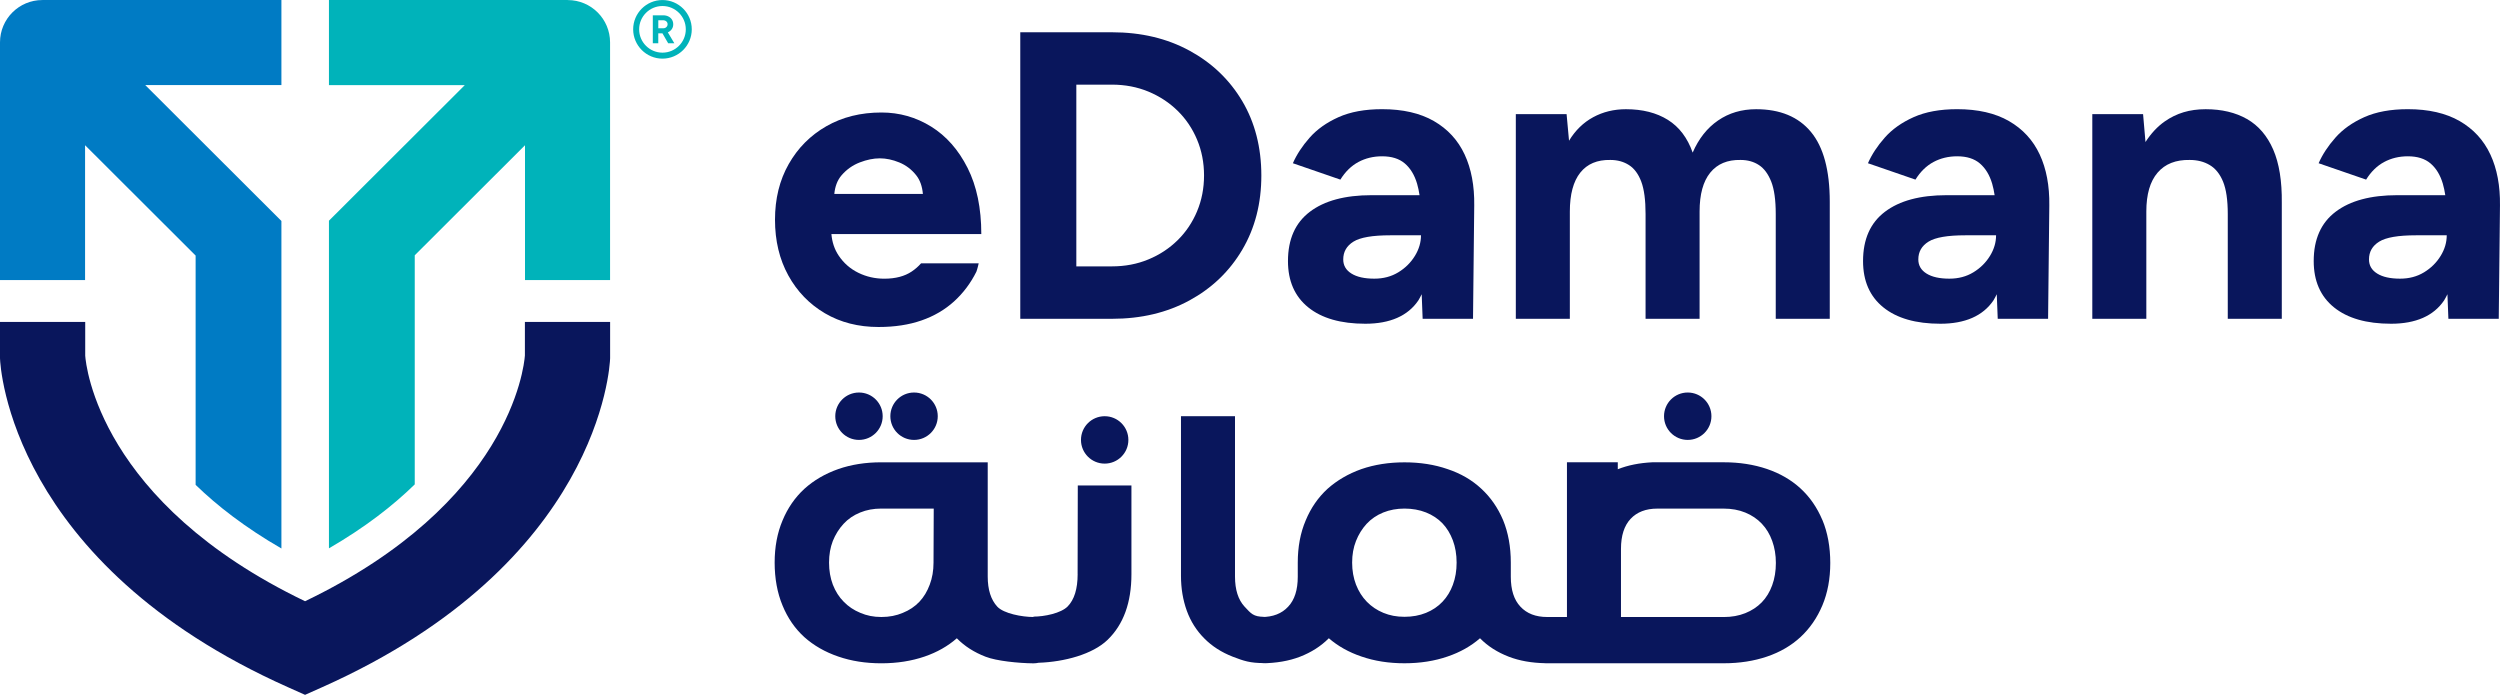
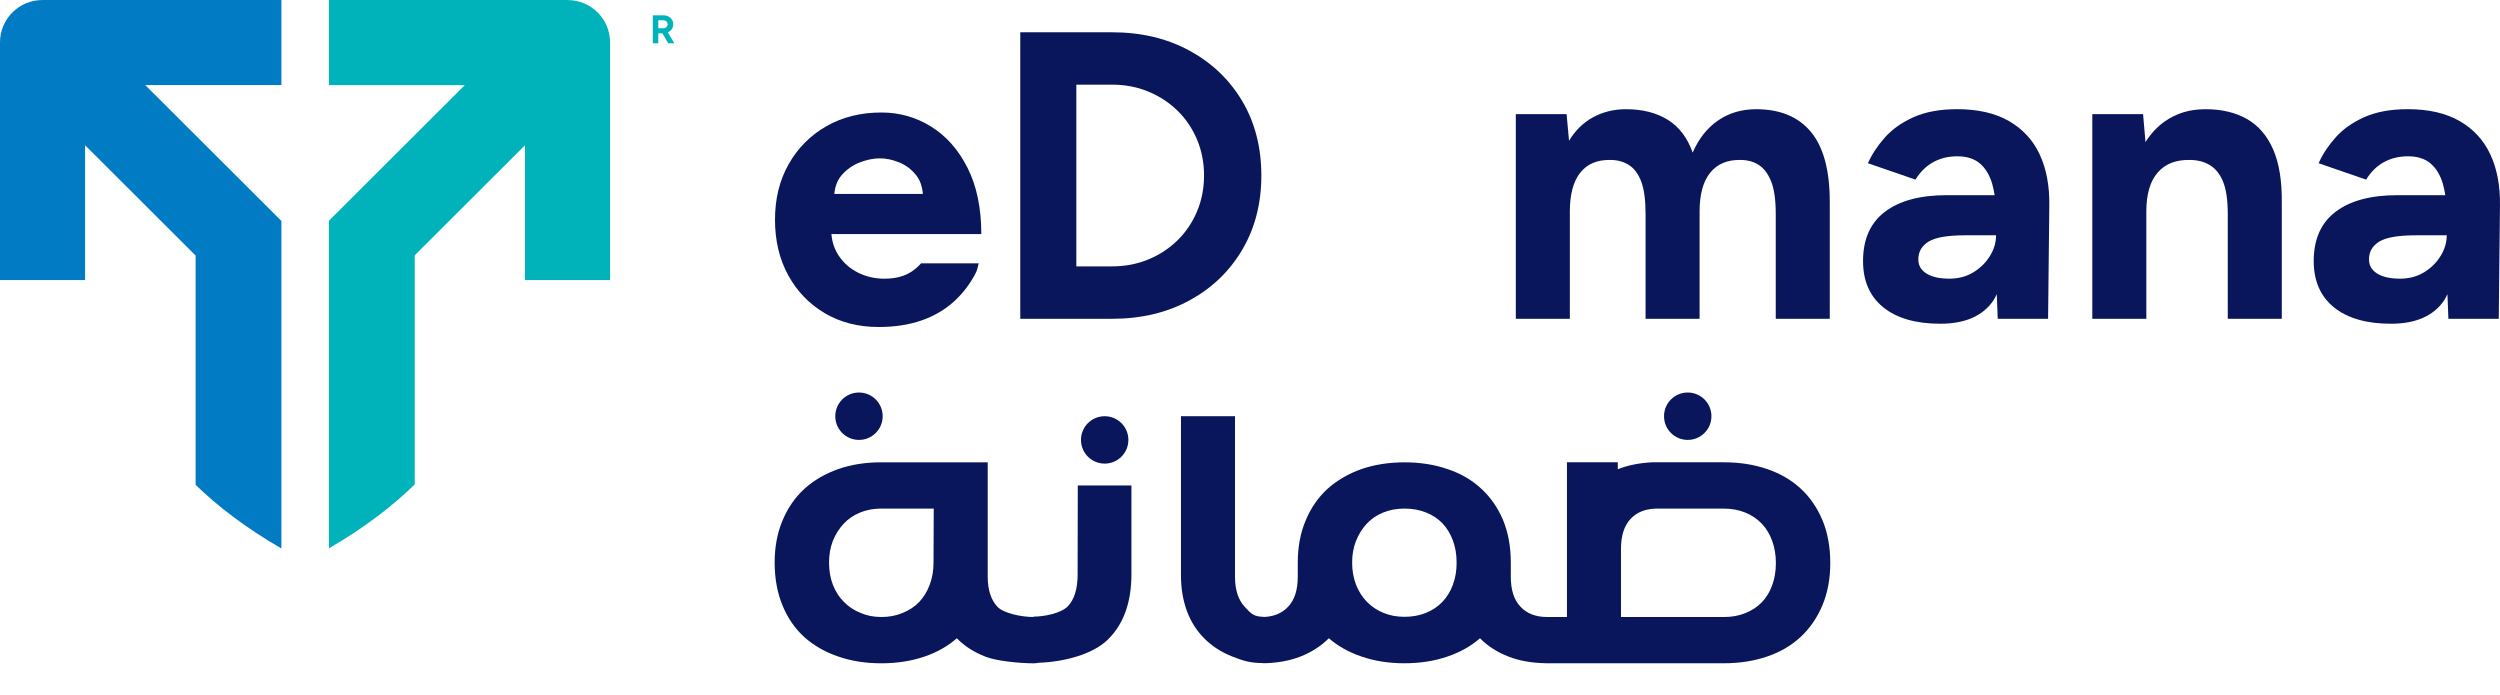
<svg xmlns="http://www.w3.org/2000/svg" width="500" height="139" viewBox="0 0 500 139" fill="none">
  <path d="M133.647 6.437C133.955 6.286 134.199 6.071 134.379 5.798C134.559 5.525 134.646 5.211 134.646 4.862C134.646 4.514 134.559 4.194 134.391 3.927C134.222 3.66 133.984 3.445 133.682 3.294C133.38 3.137 133.031 3.062 132.636 3.062H130.562V8.65H131.655V6.669H132.491L133.63 8.65H134.867L133.566 6.471C133.566 6.471 133.618 6.454 133.641 6.442L133.647 6.437ZM131.655 4.049H132.59C132.863 4.049 133.084 4.125 133.258 4.27C133.432 4.421 133.519 4.613 133.519 4.851C133.519 5.008 133.479 5.141 133.403 5.263C133.328 5.385 133.223 5.484 133.089 5.554C132.962 5.623 132.811 5.658 132.648 5.658H131.66V4.043L131.655 4.049Z" fill="#00B3BA" />
-   <path d="M132.494 0.006C129.264 0.006 126.633 2.637 126.633 5.867C126.633 9.097 129.264 11.728 132.494 11.728C135.724 11.728 138.355 9.097 138.355 5.867C138.355 2.637 135.724 0.006 132.494 0.006ZM132.494 10.532C129.921 10.532 127.829 8.441 127.829 5.867C127.829 3.294 129.921 1.203 132.494 1.203C135.067 1.203 137.159 3.294 137.159 5.867C137.159 8.441 135.067 10.532 132.494 10.532Z" fill="#00B3BA" />
  <path d="M113.545 0.006H65.789V17.02H92.963L65.789 44.142V109.668C73.004 105.485 78.609 101.123 82.949 96.877V51.061L105 29.051V56.016H122.014V8.481C122.014 3.799 118.221 0.012 113.545 0.012V0.006Z" fill="#00B3BA" />
-   <path d="M61.012 138.968L57.538 137.417C2.068 112.642 0.058 73.315 0 71.654V64.393H17.044V71.137C17.183 73.124 19.884 100.478 61.012 120.246C101.837 100.623 104.8 73.519 104.98 71.102V64.393H122.024V71.654C121.966 73.315 119.956 112.642 64.486 137.417L61.012 138.968Z" fill="#09165C" />
  <path d="M56.283 0.006H8.47C3.793 0.006 0 3.799 0 8.475V56.01H17.015V29.045L39.124 51.113V96.969C43.463 101.187 49.074 105.532 56.283 109.697V44.195L29.051 17.015H56.283V0V0.006Z" fill="#007BC4" />
-   <path d="M182.81 87.983C185.43 87.983 187.551 85.863 187.551 83.243C187.551 80.623 185.43 78.503 182.81 78.503C180.191 78.503 178.07 80.623 178.07 83.243C178.07 85.863 180.191 87.983 182.81 87.983Z" fill="#09165C" />
  <path d="M171.795 87.983C174.415 87.983 176.535 85.863 176.535 83.243C176.535 80.623 174.415 78.503 171.795 78.503C169.175 78.503 167.055 80.623 167.055 83.243C167.055 85.863 169.175 87.983 171.795 87.983Z" fill="#09165C" />
  <path d="M220.935 92.723C223.555 92.723 225.676 90.603 225.676 87.983C225.676 85.364 223.555 83.243 220.935 83.243C218.316 83.243 216.195 85.364 216.195 87.983C216.195 90.603 218.316 92.723 220.935 92.723Z" fill="#09165C" />
  <path d="M215.529 114.814C215.529 117.777 214.861 119.932 213.531 121.291C212.201 122.645 208.878 123.325 206.694 123.325V123.4C204.411 123.4 200.739 122.709 199.461 121.332C198.183 119.95 197.544 117.945 197.544 115.308V92.461H176.237C173.1 92.461 170.236 92.915 167.651 93.815C165.02 94.744 162.76 96.063 160.878 97.765C158.996 99.496 157.538 101.605 156.51 104.091C155.458 106.577 154.93 109.389 154.93 112.526C154.93 115.663 155.458 118.596 156.51 121.106C157.538 123.615 158.996 125.724 160.878 127.432C162.76 129.11 165.02 130.406 167.651 131.306C170.26 132.212 173.135 132.66 176.272 132.66C179.409 132.66 182.296 132.207 184.927 131.306C187.414 130.452 189.557 129.238 191.364 127.658L191.404 127.693C192.932 129.25 194.843 130.464 197.126 131.347C199.31 132.201 203.719 132.636 206.577 132.665H206.688C207.042 132.665 207.373 132.625 207.699 132.555C212.857 132.381 218.515 130.865 221.507 127.978C224.696 124.905 226.287 120.519 226.287 114.82V97.091H215.558L215.523 114.82L215.529 114.814ZM186.705 112.52C186.705 114.123 186.455 115.593 185.95 116.923C185.45 118.277 184.759 119.421 183.882 120.35C182.975 121.303 181.872 122.047 180.571 122.569C179.287 123.121 177.858 123.4 176.278 123.4C174.698 123.4 173.344 123.121 172.06 122.569C170.777 122.041 169.673 121.303 168.749 120.35C167.82 119.421 167.094 118.277 166.565 116.923C166.066 115.593 165.81 114.123 165.81 112.52C165.81 110.917 166.06 109.499 166.565 108.192C167.094 106.885 167.808 105.747 168.714 104.765C169.615 103.789 170.719 103.034 172.026 102.505C173.304 101.977 174.709 101.715 176.243 101.715H186.746L186.705 112.52Z" fill="#09165C" />
  <path d="M364.469 103.992C363.418 101.494 361.96 99.392 360.107 97.69C358.248 95.982 356.012 94.686 353.386 93.792C350.76 92.903 347.885 92.456 344.748 92.456H330.481C327.873 92.584 325.561 93.048 323.557 93.85V92.456H313.391V123.4H309.429C307.146 123.4 305.363 122.709 304.085 121.332C302.801 119.979 302.162 117.98 302.162 115.349V112.526C302.162 109.366 301.645 106.525 300.617 104.021C299.566 101.535 298.108 99.444 296.254 97.736C294.396 96.005 292.153 94.698 289.516 93.821C286.908 92.915 284.032 92.467 280.895 92.467C277.759 92.467 274.889 92.92 272.275 93.821C269.667 94.75 267.407 96.069 265.496 97.771C263.614 99.502 262.161 101.611 261.133 104.097C260.076 106.583 259.553 109.395 259.553 112.532V115.355C259.553 117.992 258.914 119.985 257.63 121.338C256.353 122.721 254.581 123.406 252.321 123.406L252.885 123.365C250.625 123.365 250.201 122.686 248.917 121.332C247.639 119.95 247 117.946 247 115.308V83.237H236.195V115.157C236.195 117.667 236.585 120.002 237.363 122.157C238.141 124.289 239.309 126.136 240.866 127.687C242.399 129.244 244.293 130.458 246.553 131.341C248.783 132.195 250.003 132.619 252.89 132.619L252.327 132.66C255.237 132.636 257.799 132.195 260.006 131.341C262.266 130.464 264.171 129.244 265.728 127.687L265.769 127.652C267.599 129.232 269.771 130.452 272.281 131.3C274.889 132.207 277.764 132.654 280.901 132.654C284.038 132.654 286.914 132.201 289.522 131.3C292.031 130.446 294.186 129.232 295.999 127.652L296.04 127.687C297.567 129.244 299.478 130.458 301.761 131.341C303.887 132.16 306.333 132.59 309.063 132.642V132.654H344.754C347.891 132.654 350.772 132.207 353.392 131.318C356.017 130.429 358.254 129.122 360.113 127.403C361.966 125.683 363.424 123.574 364.475 121.077C365.527 118.579 366.055 115.75 366.055 112.59C366.055 109.43 365.527 106.484 364.475 103.987L364.469 103.992ZM290.591 116.923C290.103 118.253 289.406 119.392 288.499 120.35C287.593 121.303 286.495 122.047 285.206 122.57C283.91 123.098 282.476 123.36 280.895 123.36C279.315 123.36 277.956 123.098 276.678 122.57C275.4 122.041 274.296 121.303 273.367 120.35C272.438 119.398 271.717 118.253 271.2 116.923C270.689 115.593 270.428 114.123 270.428 112.52C270.428 110.917 270.683 109.499 271.2 108.192C271.717 106.885 272.426 105.747 273.326 104.765C274.233 103.789 275.336 103.034 276.637 102.505C277.945 101.977 279.362 101.715 280.89 101.715C282.417 101.715 283.905 101.971 285.2 102.488C286.49 103.005 287.582 103.725 288.476 104.649C289.365 105.578 290.062 106.717 290.567 108.059C291.067 109.401 291.323 110.888 291.323 112.52C291.323 114.152 291.079 115.593 290.585 116.923H290.591ZM354.437 117.057C353.949 118.399 353.252 119.537 352.352 120.467C351.446 121.396 350.348 122.116 349.058 122.633C347.763 123.15 346.328 123.406 344.748 123.406H324.196V109.778C324.196 107.141 324.835 105.143 326.118 103.772C327.396 102.407 329.18 101.721 331.463 101.721H344.748C346.328 101.721 347.763 101.982 349.058 102.511C350.348 103.04 351.446 103.777 352.352 104.73C353.258 105.683 353.955 106.833 354.437 108.175C354.925 109.517 355.175 110.992 355.175 112.595C355.175 114.199 354.931 115.715 354.437 117.057Z" fill="#09165C" />
  <path d="M337.545 87.983C340.165 87.983 342.285 85.863 342.285 83.243C342.285 80.623 340.165 78.503 337.545 78.503C334.925 78.503 332.805 80.623 332.805 83.243C332.805 85.863 334.925 87.983 337.545 87.983Z" fill="#09165C" />
  <path d="M237.904 10.137C233.402 7.68 228.232 6.454 222.394 6.454H204.055V63.76H222.394C228.232 63.76 233.402 62.534 237.904 60.077C242.406 57.62 245.926 54.239 248.464 49.923C251.003 45.612 252.269 40.675 252.269 35.104C252.269 29.533 251.003 24.532 248.464 20.245C245.926 15.958 242.406 12.588 237.904 10.131V10.137ZM239.414 42.267C238.485 44.48 237.189 46.403 235.528 48.041C233.861 49.679 231.915 50.963 229.672 51.886C227.436 52.816 225.008 53.275 222.388 53.275H215.266V16.928H222.388C225.008 16.928 227.436 17.392 229.672 18.316C231.909 19.245 233.861 20.529 235.528 22.162C237.195 23.8 238.49 25.723 239.414 27.93C240.343 30.143 240.808 32.531 240.808 35.092C240.808 37.654 240.343 40.047 239.414 42.255V42.267Z" fill="#09165C" />
-   <path d="M286.778 24.212C284.025 22.632 280.568 21.836 276.421 21.836C272.982 21.836 270.077 22.371 267.701 23.434C265.331 24.497 263.403 25.862 261.933 27.529C260.458 29.196 259.342 30.898 258.575 32.647L268.073 35.923C269.055 34.343 270.252 33.17 271.675 32.403C273.092 31.642 274.678 31.259 276.421 31.259C278.332 31.259 279.842 31.735 280.963 32.693C282.084 33.652 282.903 35 283.42 36.748C283.63 37.451 283.781 38.224 283.908 39.037H274.295C269.003 39.037 264.89 40.141 261.974 42.354C259.052 44.561 257.594 47.855 257.594 52.217C257.594 56.202 258.947 59.287 261.648 61.471C264.35 63.655 268.154 64.748 273.069 64.748C277.983 64.748 281.567 63.191 283.67 60.083C283.926 59.705 284.112 59.258 284.338 58.846L284.53 63.766H294.603L294.847 41.087C294.899 37.16 294.26 33.762 292.924 30.893C291.588 28.029 289.537 25.804 286.784 24.218L286.778 24.212ZM282.973 51.189C282.154 52.525 281.05 53.617 279.656 54.465C278.262 55.314 276.665 55.732 274.87 55.732C272.906 55.732 271.378 55.395 270.286 54.709C269.194 54.03 268.648 53.089 268.648 51.886C268.648 50.359 269.328 49.173 270.693 48.325C272.058 47.477 274.51 47.059 278.059 47.059H284.199C284.199 48.482 283.792 49.859 282.973 51.195V51.189Z" fill="#09165C" />
  <path d="M351.228 21.842C348.335 21.842 345.796 22.591 343.612 24.096C341.428 25.594 339.737 27.738 338.535 30.52C337.495 27.575 335.845 25.391 333.58 23.974C331.314 22.556 328.514 21.842 325.186 21.842C322.787 21.842 320.603 22.376 318.639 23.439C316.676 24.502 315.067 26.071 313.806 28.145L313.318 22.823H303.164V63.754H313.969V42.307C313.969 38.868 314.666 36.277 316.054 34.529C317.448 32.78 319.452 31.938 322.072 31.99C323.49 31.99 324.733 32.333 325.796 33.013C326.859 33.692 327.678 34.802 328.253 36.329C328.828 37.857 329.113 40.012 329.113 42.795V63.754H339.918V42.307C339.918 38.868 340.626 36.277 342.049 34.529C343.467 32.78 345.488 31.938 348.108 31.99C349.526 31.99 350.751 32.333 351.791 33.013C352.825 33.692 353.644 34.802 354.248 36.329C354.847 37.857 355.149 40.012 355.149 42.795V63.754H365.953V40.343C365.953 34.07 364.699 29.417 362.189 26.384C359.68 23.358 356.02 21.842 351.222 21.842H351.228Z" fill="#09165C" />
  <path d="M401.794 24.212C399.04 22.632 395.584 21.836 391.436 21.836C387.997 21.836 385.093 22.371 382.717 23.434C380.347 24.497 378.418 25.862 376.949 27.529C375.473 29.196 374.358 30.898 373.591 32.647L383.089 35.923C384.071 34.343 385.267 33.17 386.69 32.403C388.108 31.642 389.694 31.259 391.436 31.259C393.347 31.259 394.858 31.735 395.979 32.693C397.1 33.652 397.919 35 398.436 36.748C398.645 37.451 398.796 38.224 398.924 39.037H389.31C384.018 39.037 379.905 40.141 376.989 42.354C374.067 44.561 372.609 47.855 372.609 52.217C372.609 56.202 373.963 59.287 376.664 61.471C379.365 63.655 383.17 64.748 388.084 64.748C392.999 64.748 396.583 63.191 398.686 60.083C398.942 59.705 399.127 59.258 399.354 58.846L399.546 63.766H409.618L409.862 41.087C409.915 37.16 409.276 33.762 407.94 30.893C406.604 28.029 404.553 25.804 401.8 24.218L401.794 24.212ZM397.989 51.189C397.17 52.525 396.066 53.617 394.672 54.465C393.278 55.314 391.68 55.732 389.885 55.732C387.922 55.732 386.394 55.395 385.302 54.709C384.21 54.03 383.664 53.089 383.664 51.886C383.664 50.359 384.344 49.173 385.709 48.325C387.074 47.477 389.525 47.059 393.074 47.059H399.215C399.215 48.482 398.808 49.859 397.989 51.195V51.189Z" fill="#09165C" />
  <path d="M449.4 23.805C447.105 22.498 444.352 21.842 441.133 21.842C437.915 21.842 435.307 22.649 432.989 24.258C431.456 25.321 430.178 26.727 429.097 28.406L428.615 22.823H418.461V63.754H429.266V42.307C429.266 38.868 430.015 36.277 431.52 34.529C433.018 32.78 435.162 31.938 437.944 31.99C439.472 31.99 440.808 32.333 441.952 33.013C443.097 33.692 443.986 34.802 444.613 36.329C445.24 37.857 445.554 40.012 445.554 42.795V63.754H456.359V40.587C456.411 36.225 455.836 32.664 454.639 29.905C453.437 27.151 451.694 25.118 449.4 23.805Z" fill="#09165C" />
  <path d="M498.067 30.887C496.731 28.023 494.68 25.798 491.927 24.212C489.173 22.632 485.717 21.836 481.569 21.836C478.13 21.836 475.226 22.371 472.85 23.434C470.48 24.497 468.551 25.862 467.082 27.529C465.606 29.196 464.491 30.898 463.724 32.647L473.222 35.923C474.203 34.343 475.4 33.17 476.823 32.403C478.241 31.642 479.826 31.259 481.569 31.259C483.48 31.259 484.991 31.735 486.112 32.693C487.233 33.652 488.052 35 488.569 36.748C488.778 37.451 488.929 38.224 489.057 39.037H479.443C474.151 39.037 470.038 40.141 467.122 42.354C464.2 44.561 462.742 47.855 462.742 52.217C462.742 56.202 464.096 59.287 466.797 61.471C469.498 63.655 473.303 64.748 478.217 64.748C483.132 64.748 486.716 63.191 488.819 60.083C489.074 59.705 489.26 59.258 489.487 58.846L489.678 63.766H499.751L499.995 41.087C500.048 37.16 499.409 33.762 498.072 30.893L498.067 30.887ZM488.122 51.189C487.303 52.525 486.199 53.617 484.805 54.465C483.411 55.314 481.813 55.732 480.018 55.732C478.055 55.732 476.527 55.395 475.435 54.709C474.343 54.03 473.797 53.089 473.797 51.886C473.797 50.359 474.476 49.173 475.841 48.325C477.207 47.477 479.658 47.059 483.207 47.059H489.347C489.347 48.482 488.941 49.859 488.122 51.195V51.189Z" fill="#09165C" />
  <path d="M186.235 25.323C183.203 23.441 179.892 22.5 176.284 22.5C172.137 22.5 168.465 23.418 165.276 25.242C162.081 27.072 159.572 29.593 157.742 32.817C155.912 36.035 155 39.747 155 43.947C155 48.147 155.889 51.859 157.661 55.083C159.432 58.301 161.878 60.828 164.986 62.657C168.099 64.487 171.672 65.399 175.709 65.399C178.927 65.399 181.791 64.964 184.306 64.087C186.816 63.215 188.983 61.943 190.812 60.282C192.642 58.62 194.129 56.639 195.274 54.345C195.274 54.345 195.5 53.758 195.738 52.66H184.219C183.673 53.282 183.052 53.828 182.343 54.304C180.926 55.257 179.096 55.739 176.859 55.739C175 55.739 173.269 55.344 171.66 54.554C170.051 53.764 168.738 52.62 167.733 51.115C166.891 49.866 166.42 48.425 166.281 46.816H188.878H196.261C196.261 41.629 195.349 37.22 193.519 33.589C191.69 29.959 189.261 27.205 186.235 25.323ZM166.862 38.788C167.007 37.284 167.478 36.029 168.308 35.065C169.319 33.891 170.533 33.032 171.951 32.486C173.368 31.94 174.704 31.667 175.965 31.667C177.225 31.667 178.515 31.94 179.851 32.486C181.187 33.032 182.32 33.891 183.249 35.065C184.016 36.035 184.446 37.284 184.579 38.788H166.862Z" fill="#09165C" />
</svg>